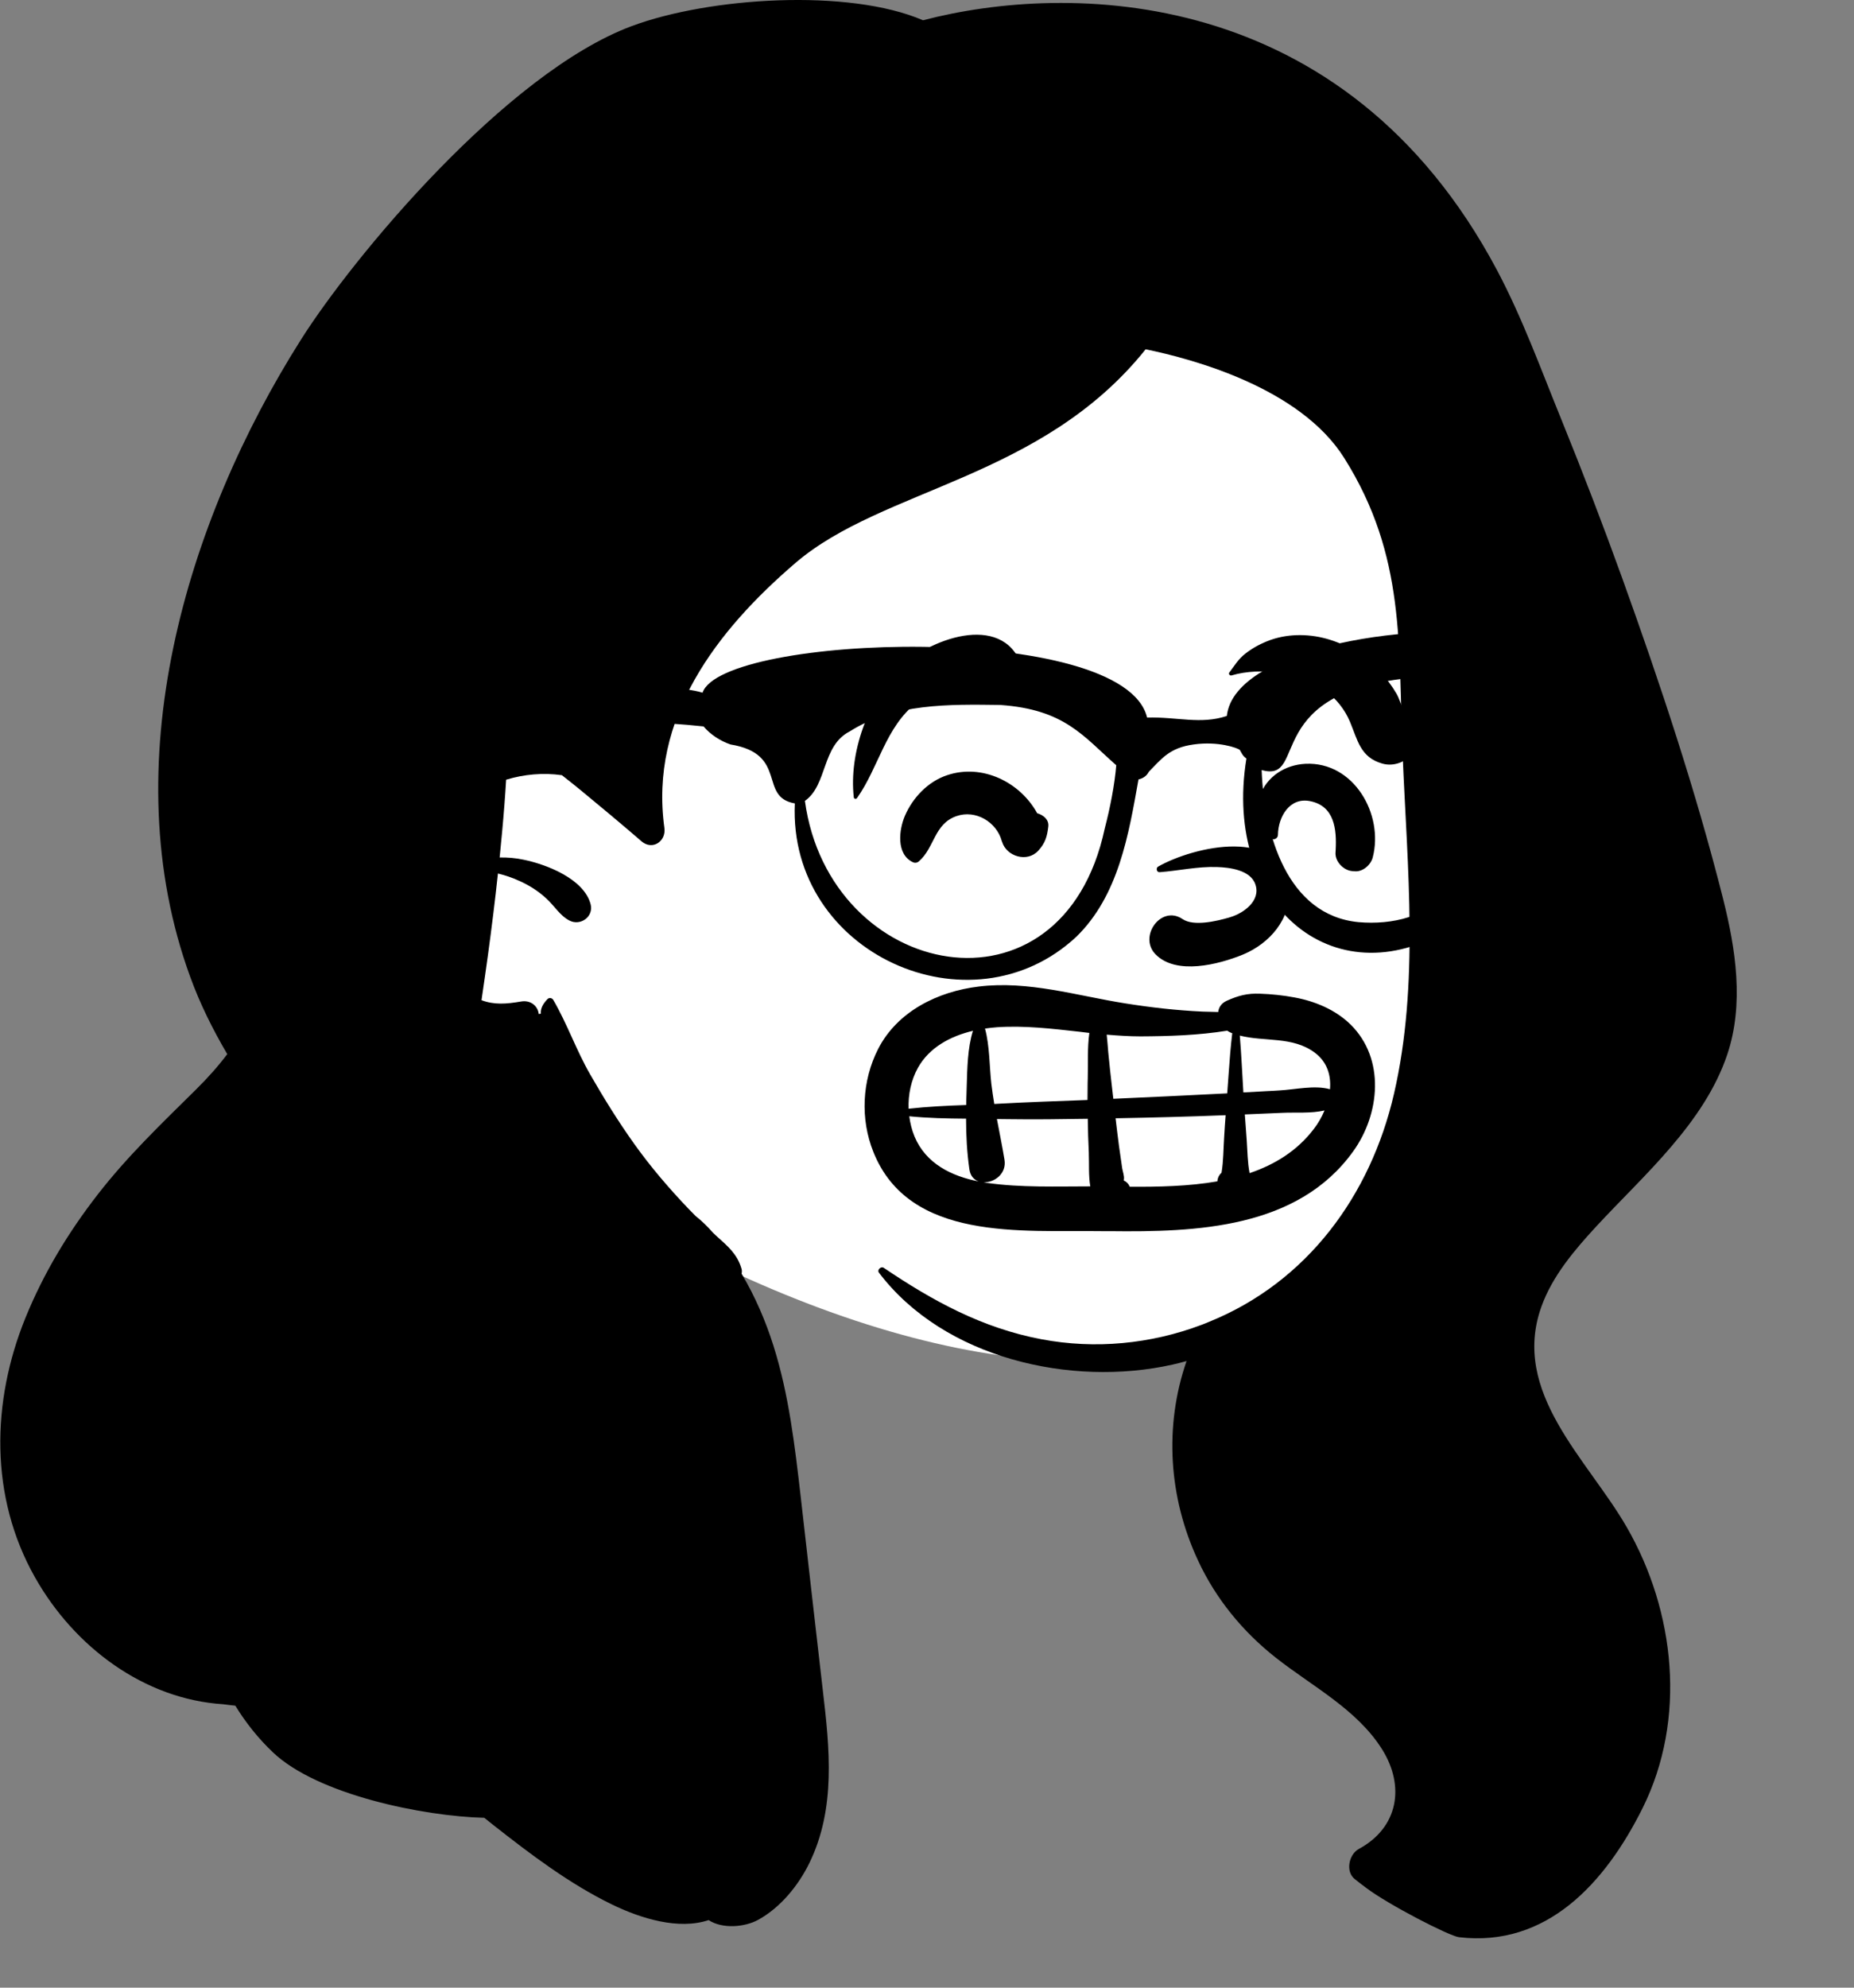
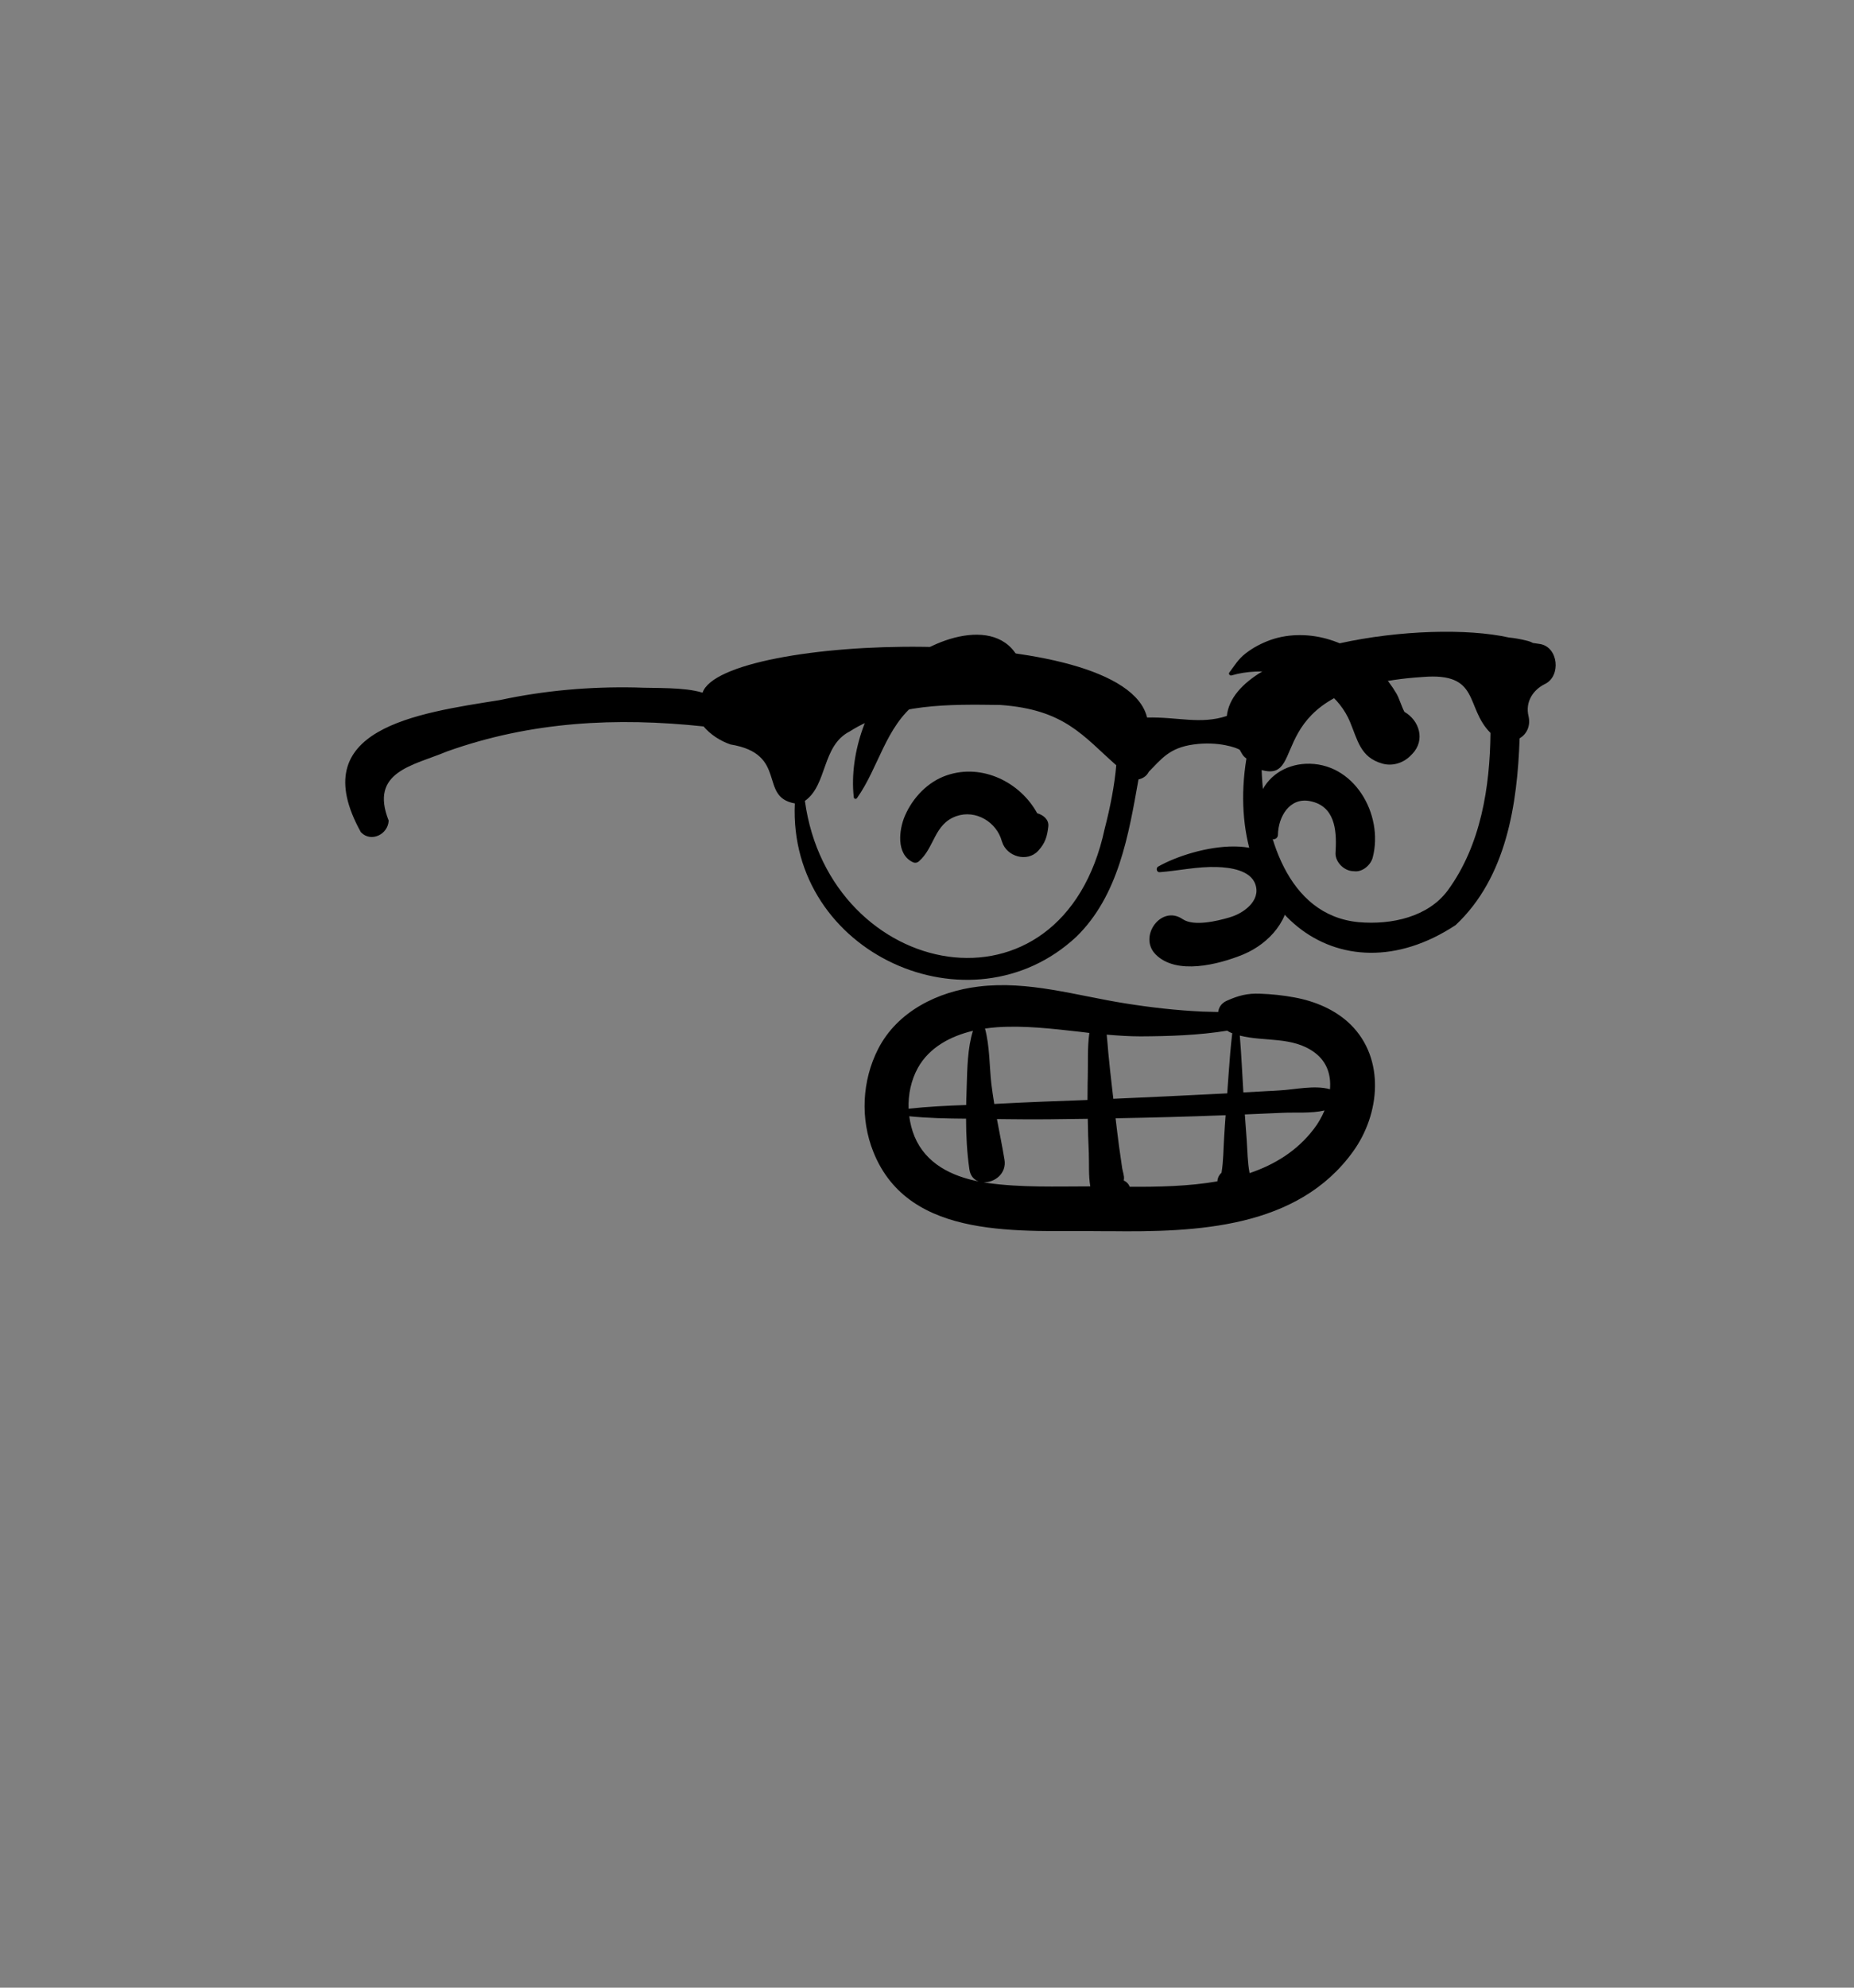
<svg xmlns="http://www.w3.org/2000/svg" fill="none" height="100%" overflow="visible" preserveAspectRatio="none" style="display: block;" viewBox="0 0 14 15" width="100%">
  <rect x="0" y="0" width="14" height="15" fill="#808080" stroke="none" />
  <g id="a">
    <g id="Head">
      <g id="head/head Long">
-         <path clip-rule="evenodd" d="M11.323 5.206C11.24 3.847 10.798 2.305 9.497 1.638C6.629 0.489 2.858 3.382 2.658 6.337C2.588 7.349 3.151 8.454 4.18 8.735C4.409 9.038 4.754 9.222 5.096 9.383C9.161 11.488 11.787 9.777 11.323 5.206Z" fill="white" fill-rule="evenodd" id=" Background_2" />
-         <path clip-rule="evenodd" d="M12.249 4.361C12.105 3.962 11.953 3.567 11.794 3.175C11.638 2.793 11.498 2.404 11.305 2.04C10.151 -0.131 8.054 -0.131 6.97 0.153C6.408 -0.089 5.355 -0.021 4.77 0.197C3.822 0.55 2.667 1.939 2.272 2.564C1.4 3.942 0.855 5.776 1.435 7.368C1.51 7.576 1.607 7.769 1.716 7.955C1.647 8.047 1.568 8.135 1.481 8.221C1.221 8.478 0.962 8.725 0.738 9.014C0.515 9.301 0.33 9.607 0.193 9.943C-0.066 10.578 -0.079 11.297 0.264 11.903C0.562 12.431 1.09 12.823 1.685 12.861C1.716 12.865 1.746 12.869 1.777 12.872C1.856 13.001 1.952 13.121 2.062 13.225C2.398 13.544 3.199 13.707 3.657 13.718C3.68 13.737 3.704 13.756 3.727 13.774C4.007 13.994 4.3 14.216 4.621 14.372C4.839 14.478 5.124 14.566 5.351 14.49C5.454 14.558 5.623 14.544 5.725 14.488C5.893 14.396 6.029 14.229 6.112 14.059C6.313 13.646 6.265 13.195 6.213 12.754C6.156 12.267 6.102 11.779 6.046 11.292C6.002 10.911 5.957 10.524 5.841 10.157C5.781 9.967 5.702 9.784 5.6 9.612C5.603 9.598 5.603 9.583 5.598 9.57C5.565 9.462 5.496 9.405 5.415 9.332C5.404 9.322 5.394 9.313 5.384 9.303C5.343 9.256 5.299 9.213 5.253 9.177C5.235 9.159 5.217 9.14 5.199 9.122C5.052 8.968 4.913 8.806 4.789 8.632C4.669 8.464 4.56 8.288 4.457 8.109C4.352 7.927 4.283 7.726 4.178 7.546C4.169 7.53 4.146 7.527 4.134 7.54C4.101 7.574 4.08 7.611 4.084 7.65L4.068 7.652C4.062 7.593 4.008 7.545 3.934 7.558C3.823 7.577 3.732 7.584 3.636 7.548C3.653 7.436 3.668 7.324 3.684 7.212C3.712 7.006 3.738 6.799 3.76 6.592C3.814 6.605 3.868 6.623 3.92 6.647C3.995 6.68 4.066 6.725 4.126 6.781C4.186 6.835 4.227 6.909 4.3 6.947C4.383 6.99 4.484 6.918 4.46 6.824C4.41 6.633 4.129 6.524 3.955 6.488C3.895 6.475 3.834 6.47 3.773 6.471C3.786 6.339 3.799 6.206 3.809 6.073C3.814 6.01 3.818 5.947 3.822 5.884C3.957 5.843 4.102 5.83 4.243 5.85C4.29 5.887 4.336 5.923 4.381 5.96C4.524 6.078 4.666 6.196 4.806 6.316C4.818 6.327 4.831 6.338 4.844 6.349C4.927 6.42 5.031 6.349 5.017 6.248C4.902 5.419 5.411 4.759 6.007 4.248C6.667 3.682 7.866 3.616 8.651 2.636C9.012 2.71 9.819 2.928 10.151 3.457C10.617 4.199 10.557 4.864 10.592 5.705C10.627 6.547 10.718 7.426 10.526 8.256C10.349 9.021 9.871 9.676 9.128 9.976C9.11 9.984 9.091 9.991 9.073 9.998C8.689 10.143 8.27 10.183 7.866 10.107C7.419 10.023 7.046 9.819 6.674 9.568C6.653 9.553 6.621 9.583 6.637 9.604C7.128 10.252 8.09 10.469 8.854 10.298C8.89 10.29 8.925 10.281 8.96 10.271C8.79 10.762 8.824 11.3 9.047 11.777C9.18 12.064 9.384 12.313 9.633 12.509C9.907 12.725 10.247 12.899 10.437 13.202C10.611 13.48 10.559 13.792 10.261 13.953C10.186 13.993 10.157 14.125 10.232 14.182C10.26 14.204 10.289 14.227 10.318 14.248C10.485 14.374 10.943 14.61 11.017 14.619C11.677 14.697 12.12 14.214 12.404 13.644C12.737 12.975 12.651 12.16 12.283 11.523C11.988 11.012 11.408 10.509 11.639 9.862C11.721 9.631 11.889 9.434 12.053 9.256C12.24 9.054 12.44 8.864 12.619 8.654C12.797 8.446 12.955 8.219 13.043 7.958C13.171 7.576 13.107 7.163 13.011 6.781C12.804 5.962 12.535 5.155 12.249 4.361Z" fill="black" fill-rule="evenodd" id=" Ink_2" />
-       </g>
+         </g>
      <g id="face/face expression Smile Big">
        <path clip-rule="evenodd" d="M7.39 7.445C7.766 7.399 8.13 7.514 8.497 7.572C8.691 7.603 8.885 7.625 9.081 7.634C9.12 7.635 9.16 7.636 9.199 7.637C9.203 7.603 9.222 7.571 9.264 7.552C9.351 7.513 9.42 7.495 9.515 7.499C9.601 7.502 9.689 7.511 9.774 7.527C9.929 7.555 10.085 7.62 10.199 7.732C10.461 7.991 10.421 8.407 10.218 8.689C9.799 9.272 9.033 9.299 8.378 9.291L8.317 9.291C7.72 9.282 6.866 9.371 6.595 8.693C6.495 8.444 6.509 8.155 6.631 7.916C6.777 7.631 7.083 7.482 7.39 7.445ZM9.255 8.416L9.25 8.416C8.975 8.427 8.699 8.434 8.424 8.439C8.432 8.509 8.441 8.58 8.45 8.65C8.458 8.706 8.466 8.761 8.474 8.817C8.478 8.84 8.491 8.876 8.487 8.899L8.486 8.909C8.5 8.915 8.513 8.925 8.523 8.94C8.526 8.945 8.528 8.951 8.531 8.956C8.744 8.957 8.975 8.953 9.193 8.915L9.193 8.91C9.197 8.882 9.209 8.863 9.224 8.85C9.239 8.762 9.238 8.667 9.244 8.58C9.247 8.525 9.251 8.47 9.255 8.416ZM8.214 8.443C8.015 8.446 7.817 8.449 7.619 8.446L7.528 8.445C7.547 8.547 7.568 8.648 7.585 8.751C7.603 8.857 7.509 8.925 7.428 8.922C7.437 8.924 7.446 8.926 7.455 8.927C7.71 8.963 7.974 8.953 8.233 8.953C8.219 8.872 8.225 8.78 8.222 8.713L8.222 8.702C8.218 8.616 8.215 8.529 8.214 8.443ZM6.866 8.424C6.873 8.477 6.886 8.529 6.906 8.577C6.991 8.781 7.185 8.876 7.391 8.916C7.355 8.904 7.327 8.874 7.32 8.824C7.302 8.698 7.295 8.57 7.295 8.442C7.152 8.441 7.008 8.438 6.866 8.424ZM10.002 8.38C9.9 8.404 9.781 8.393 9.681 8.398C9.588 8.402 9.494 8.406 9.4 8.41C9.405 8.473 9.409 8.537 9.414 8.601C9.42 8.684 9.42 8.771 9.436 8.853C9.625 8.789 9.794 8.686 9.92 8.521C9.952 8.48 9.98 8.432 10.002 8.38ZM7.347 7.779C7.178 7.819 7.017 7.904 6.931 8.059C6.88 8.151 6.857 8.26 6.861 8.367C7.005 8.351 7.151 8.344 7.296 8.339C7.296 8.313 7.297 8.287 7.298 8.261L7.3 8.194C7.304 8.067 7.306 7.908 7.347 7.779ZM8.226 7.795L8.151 7.786C7.943 7.763 7.736 7.738 7.529 7.752C7.499 7.754 7.468 7.758 7.438 7.762C7.474 7.894 7.471 8.049 7.486 8.18C7.492 8.23 7.5 8.281 7.508 8.331L7.544 8.329C7.767 8.317 7.99 8.309 8.212 8.301C8.212 8.259 8.213 8.217 8.213 8.175L8.214 8.133C8.217 8.027 8.21 7.907 8.226 7.795ZM9.267 7.778C9.05 7.813 8.826 7.82 8.612 7.821C8.527 7.821 8.442 7.815 8.357 7.808C8.362 7.853 8.365 7.899 8.369 7.944C8.378 8.034 8.387 8.124 8.398 8.214L8.407 8.292C8.681 8.28 8.955 8.267 9.228 8.253L9.267 8.251L9.278 8.099C9.285 7.999 9.293 7.898 9.305 7.797L9.296 7.794C9.286 7.79 9.276 7.784 9.267 7.778ZM9.362 7.815C9.374 7.958 9.38 8.101 9.389 8.244L9.57 8.234C9.6 8.233 9.63 8.231 9.66 8.229C9.777 8.223 9.927 8.187 10.043 8.22C10.052 8.115 10.022 8.013 9.927 7.943C9.76 7.819 9.548 7.863 9.362 7.815ZM8.745 6.54C9.014 6.387 9.688 6.23 9.731 6.713C9.751 6.935 9.585 7.119 9.392 7.201L9.385 7.204C9.203 7.278 8.882 7.362 8.725 7.201C8.595 7.067 8.768 6.826 8.93 6.936C9.014 6.993 9.189 6.951 9.282 6.924L9.288 6.922C9.388 6.893 9.522 6.799 9.48 6.675C9.444 6.566 9.287 6.546 9.19 6.543C9.044 6.538 8.901 6.571 8.757 6.582C8.734 6.584 8.727 6.551 8.745 6.54ZM9.858 5.764C10.223 5.747 10.45 6.145 10.366 6.47C10.352 6.527 10.289 6.582 10.228 6.575L10.213 6.574C10.205 6.573 10.197 6.572 10.19 6.57C10.132 6.554 10.08 6.494 10.085 6.432L10.086 6.414C10.094 6.26 10.078 6.083 9.894 6.046C9.739 6.014 9.652 6.163 9.65 6.301C9.65 6.325 9.622 6.342 9.601 6.329C9.489 6.261 9.469 6.125 9.512 6.008C9.566 5.86 9.702 5.772 9.858 5.764ZM7.152 5.85C7.417 5.761 7.703 5.902 7.832 6.137C7.877 6.15 7.922 6.184 7.916 6.237C7.907 6.314 7.893 6.362 7.84 6.42C7.757 6.511 7.601 6.464 7.567 6.353L7.565 6.348C7.526 6.203 7.367 6.108 7.222 6.159C7.053 6.218 7.058 6.396 6.939 6.5C6.925 6.512 6.908 6.514 6.892 6.506C6.766 6.445 6.788 6.262 6.833 6.157C6.892 6.02 7.007 5.898 7.152 5.85ZM6.79 5.045C7.005 4.826 7.566 4.614 7.713 5.018C7.741 5.096 7.681 5.199 7.601 5.215C7.469 5.242 7.353 5.185 7.222 5.195C7.116 5.203 7.006 5.238 6.921 5.304C6.687 5.485 6.635 5.792 6.472 6.022C6.464 6.034 6.448 6.029 6.447 6.016C6.41 5.68 6.554 5.285 6.79 5.045ZM9.595 4.829C9.738 4.779 9.9 4.783 10.043 4.828C10.188 4.873 10.32 4.958 10.423 5.07C10.469 5.121 10.512 5.177 10.546 5.236C10.565 5.268 10.584 5.333 10.605 5.372C10.717 5.436 10.765 5.584 10.665 5.689L10.66 5.694L10.647 5.707C10.592 5.76 10.511 5.784 10.437 5.762C10.272 5.715 10.252 5.585 10.194 5.447C10.156 5.356 10.092 5.275 10.013 5.216C9.828 5.076 9.523 5.031 9.3 5.097C9.288 5.101 9.274 5.086 9.283 5.075C9.325 5.02 9.349 4.975 9.406 4.931C9.464 4.886 9.526 4.854 9.595 4.829Z" fill="black" fill-rule="evenodd" id=" Ink_3" />
      </g>
      <g id="accessories/accessories Glasses 3">
        <path clip-rule="evenodd" d="M10.932 6.72C10.785 6.918 10.512 6.981 10.259 6.959C9.716 6.907 9.544 6.29 9.527 5.811C9.891 5.914 9.496 5.189 10.742 5.109C11.182 5.072 11.061 5.337 11.255 5.531C11.251 5.937 11.183 6.378 10.932 6.72ZM8.342 6.253C8.021 7.754 6.263 7.397 6.078 6.044C6.249 5.924 6.204 5.628 6.416 5.52C6.752 5.306 7.171 5.315 7.553 5.32C8.04 5.354 8.179 5.555 8.429 5.775C8.417 5.922 8.383 6.096 8.342 6.253ZM11.629 4.86C11.611 4.857 11.593 4.855 11.575 4.852C11.561 4.844 11.544 4.838 11.525 4.834C11.481 4.823 11.437 4.815 11.394 4.811C10.769 4.671 9.323 4.87 9.264 5.403C9.065 5.469 8.893 5.409 8.662 5.415C8.486 4.683 5.451 4.786 5.305 5.228C5.305 5.228 5.304 5.228 5.304 5.227C5.163 5.184 4.957 5.195 4.796 5.188C4.453 5.181 4.11 5.211 3.775 5.283C3.147 5.383 2.29 5.499 2.726 6.282C2.727 6.282 2.727 6.282 2.727 6.282L2.727 6.282C2.802 6.359 2.93 6.297 2.935 6.193C2.788 5.822 3.119 5.778 3.375 5.671C4.01 5.444 4.656 5.412 5.313 5.482C5.362 5.541 5.437 5.591 5.516 5.618C5.955 5.69 5.724 6.015 6.002 6.063C5.951 7.196 7.329 7.814 8.128 7.069C8.447 6.758 8.523 6.297 8.597 5.882C8.636 5.873 8.661 5.852 8.675 5.824C8.769 5.73 8.828 5.643 9.014 5.618C9.2 5.592 9.343 5.644 9.362 5.659C9.367 5.669 9.373 5.679 9.379 5.689C9.387 5.704 9.399 5.715 9.412 5.724C9.228 6.853 10.106 7.566 10.992 6.981C11.377 6.62 11.458 6.066 11.475 5.572C11.527 5.541 11.56 5.48 11.542 5.403C11.517 5.298 11.575 5.206 11.668 5.161C11.789 5.101 11.768 4.883 11.629 4.86Z" fill="black" fill-rule="evenodd" id=" Ink_4" />
      </g>
    </g>
  </g>
</svg>